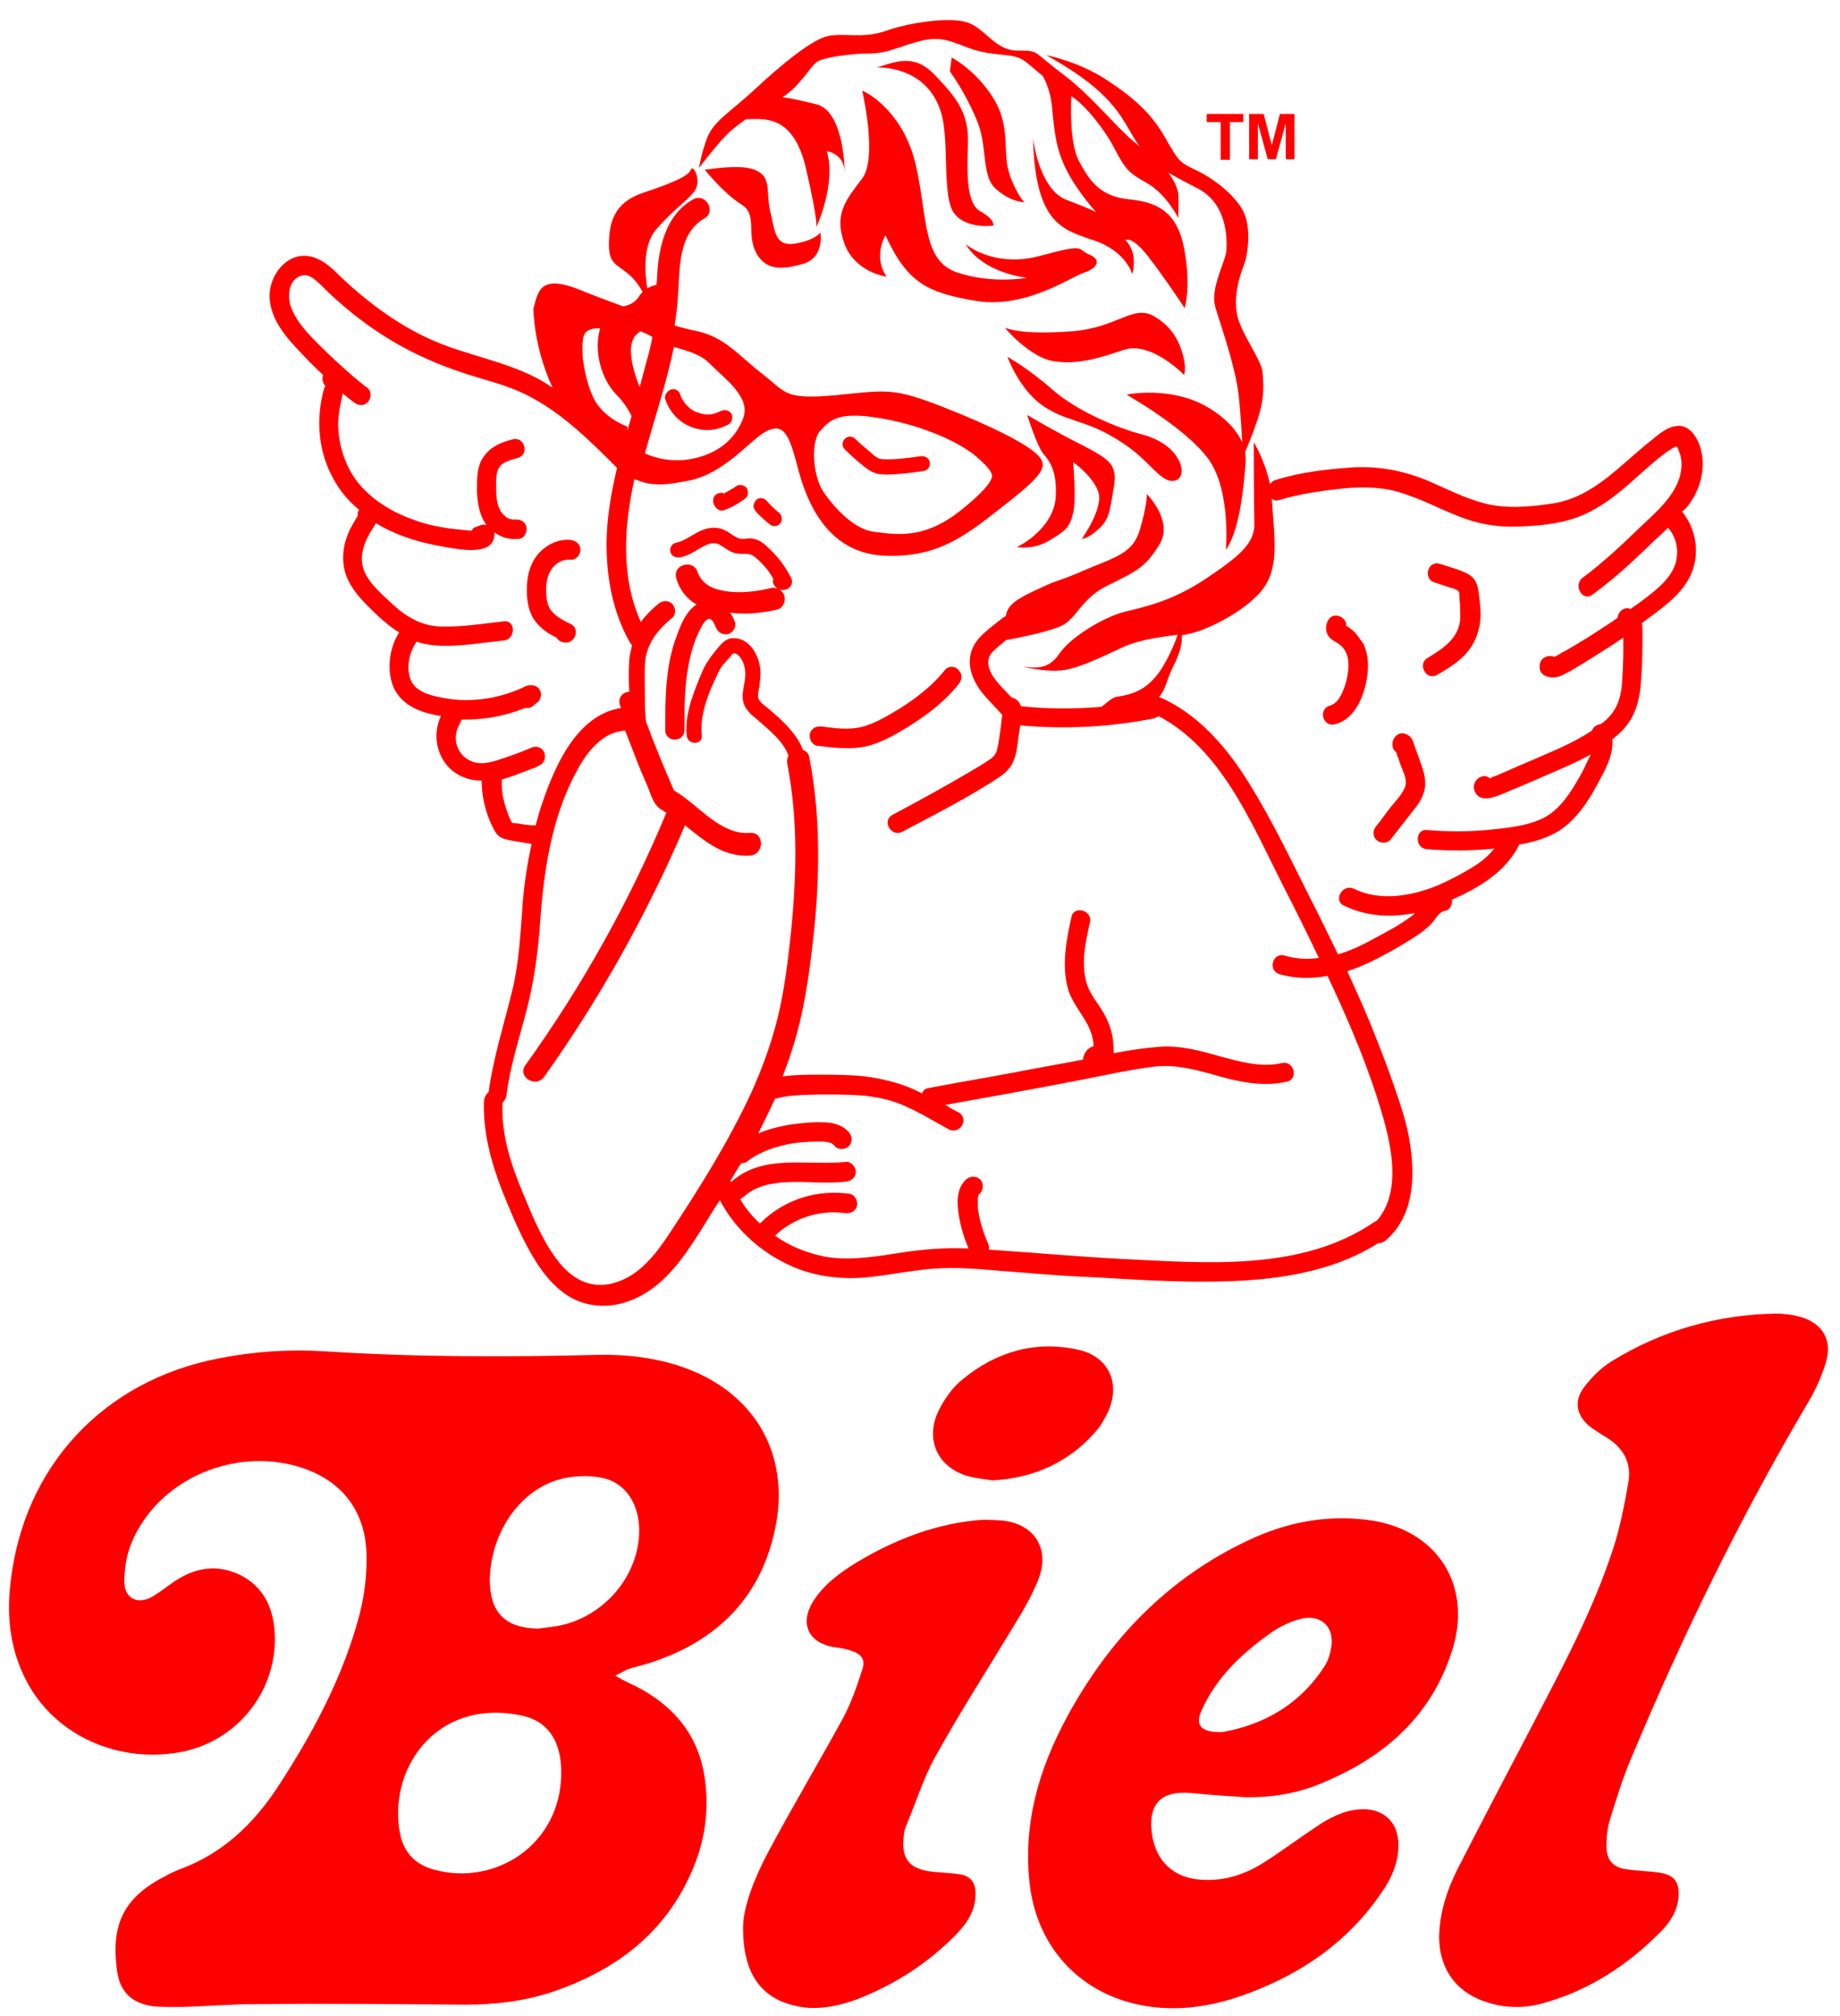
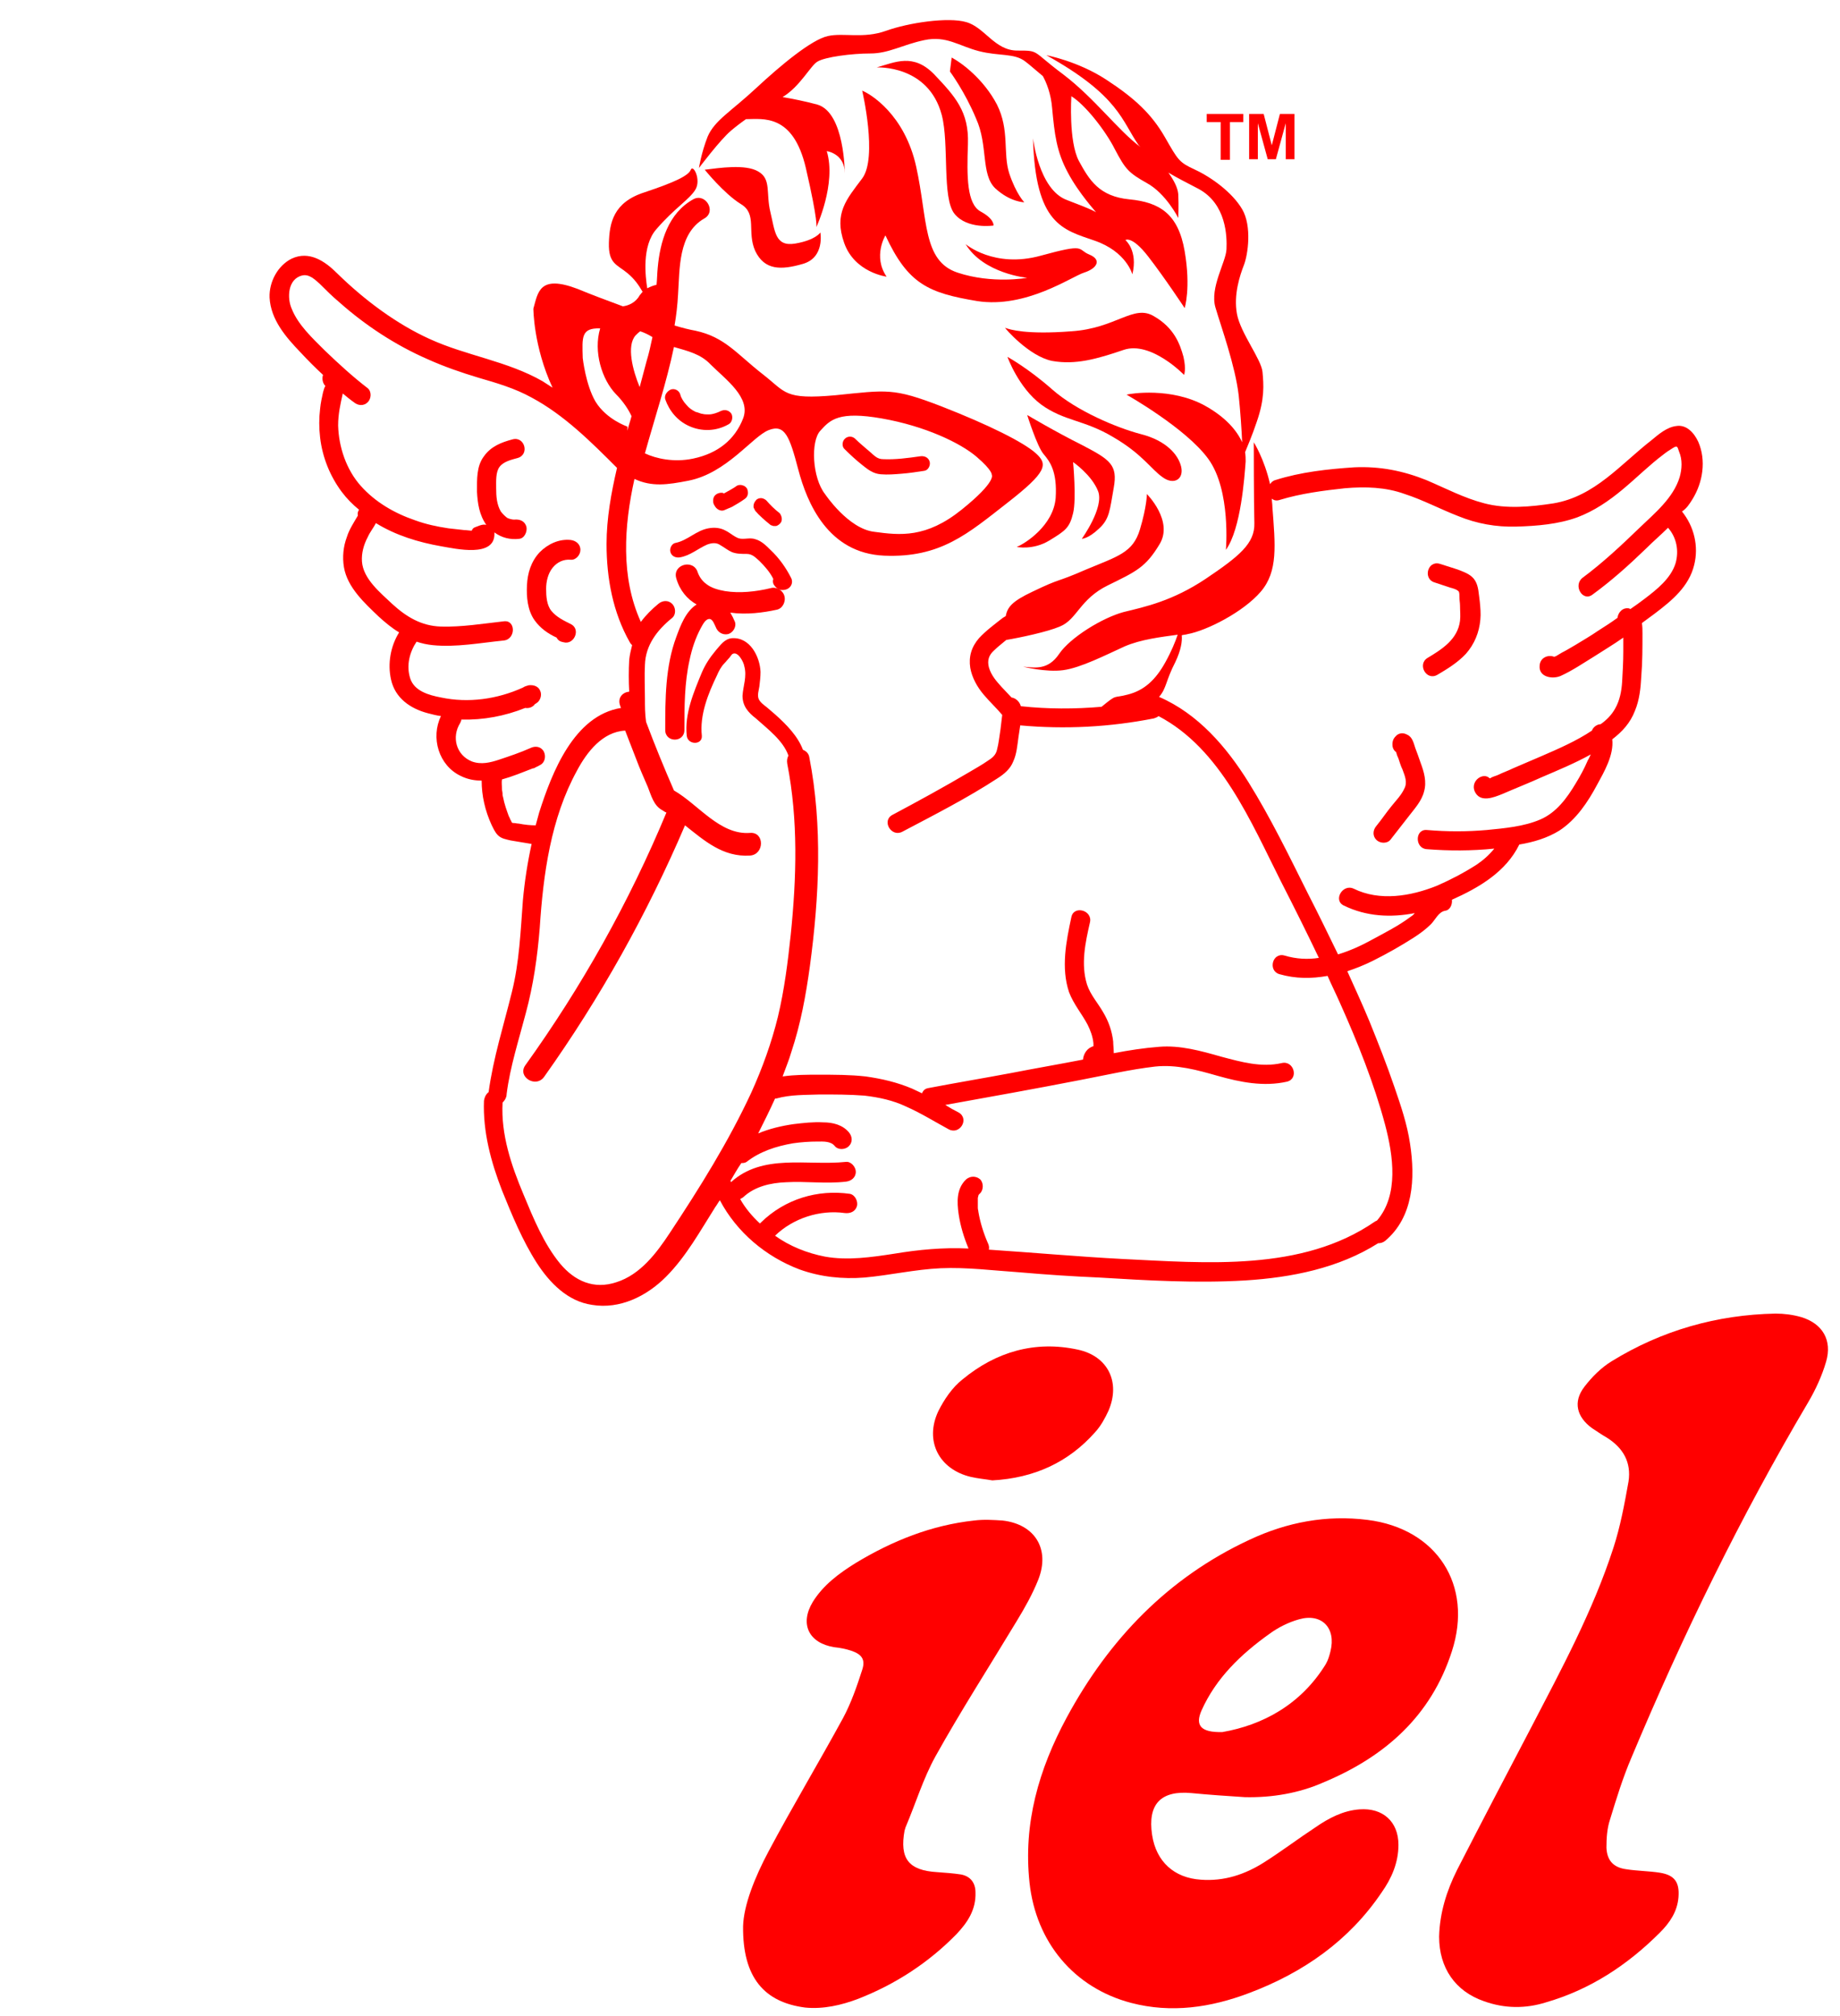
<svg xmlns="http://www.w3.org/2000/svg" version="1.1" id="Capa_1" x="0px" y="0px" viewBox="0 0 316.7 346.9" style="enable-background:new 0 0 316.7 346.9;" xml:space="preserve">
  <style type="text/css">
	.st0{fill:#FF0000;}
</style>
  <g>
-     <path class="st0" d="M162.7,115.2c-2.5,3.1-5.6,5.4-9,7.4c-1.7,1-3.5,2-5.5,2.5c-2.2,0.5-4.5,0.2-6.7-0.1c-0.9-0.1-1.8,0.2-2.1,1.2   c-0.2,0.8,0.3,1.9,1.2,2.1c2.5,0.3,4.9,0.6,7.4,0.3c2.4-0.3,4.6-1.4,6.7-2.6c3.8-2.2,7.5-4.8,10.3-8.3c0.6-0.7,0.7-1.7,0-2.4   C164.5,114.6,163.3,114.5,162.7,115.2z" />
    <path class="st0" d="M291.3,85.9c1.8-2.9,2.4-6.7,1-9.9c-0.7-1.5-2-3-3.8-2.7c-1.6,0.2-3,1.4-4.2,2.4c-5.4,4.2-9.8,9.7-16.9,10.9   c-3.9,0.6-8.1,1-11.9,0c-3.5-0.9-6.7-2.6-10-4c-4-1.6-8-2.4-12.4-2.2c-4.5,0.3-9.2,0.8-13.6,2.2c-0.4,0.1-0.7,0.4-0.9,0.7   c-1-4.4-2.8-7.2-2.8-7.2s0,10.4,0.1,13.9c0.1,3.5-2.6,5.7-8.4,9.6c-5.7,3.8-10.4,4.8-14.1,5.7c-3.7,1-9.2,4.4-11.1,7.2   c-1.9,2.8-4.1,2.4-6.2,2.2c0,0,3.9,1,6.9,0.6c3-0.4,7.3-2.6,10.6-4.1c2.8-1.2,6.2-1.6,9.1-2c-0.4,1.2-1.1,2.9-2.1,4.7   c-1.7,3.1-3.7,4.9-6.5,5.6c-2.6,0.7-1.7-0.2-4.5,2.1c-4.6,0.4-9.3,0.4-13.9-0.1c-0.2-0.8-0.9-1.4-1.6-1.5c-0.6-0.6-1.1-1.2-1.7-1.8   c-0.9-1-1.8-2-2.2-3.4c-0.3-1.2,0-2.1,0.9-2.9c0.6-0.6,1.4-1.2,2.1-1.8c2.4-0.4,7.1-1.4,9.2-2.3c3-1.2,3.4-4.7,8.3-7.1   c4.9-2.4,6.5-3.1,8.9-7.1c2.4-4-2.2-8.6-2.2-8.6s0,2.1-1.2,6.1c-1.2,4-3.8,4.6-9.3,6.9c-5.5,2.4-4,1.3-9.2,3.8   c-3.6,1.7-4.3,2.7-4.6,4.2c-0.2,0.1-0.3,0.2-0.5,0.3c-1.4,1.1-2.9,2.2-4.1,3.5c-1.3,1.5-1.8,3.2-1.5,5.1c0.3,1.7,1.2,3.3,2.3,4.6   c1,1.2,2.2,2.3,3.2,3.5c-0.1,0.8-0.2,1.7-0.3,2.5c-0.2,1.2-0.3,2.4-0.6,3.5c-0.2,0.9-0.8,1.4-1.6,1.9c-1,0.7-2.1,1.3-3.1,1.9   c-4.4,2.6-8.8,5-13.3,7.4c-1.9,1-0.2,3.9,1.7,2.9c5.5-2.9,11.2-5.8,16.4-9.2c1.1-0.7,2.2-1.6,2.7-2.9c0.6-1.3,0.7-2.8,0.9-4.2   c0.1-0.7,0.2-1.3,0.3-2c7.7,0.7,15.4,0.3,23-1.2c0.3-0.1,0.6-0.2,0.8-0.4c10.7,5.6,15.9,18.2,21.1,28.5c2.2,4.3,4.4,8.7,6.5,13.1   c-1.9,0.3-3.9,0.2-5.9-0.4c-2.1-0.6-2.9,2.6-0.9,3.2c2.8,0.8,5.5,0.8,8.3,0.3c0.7,1.6,1.5,3.2,2.2,4.8c3,6.7,5.8,13.7,7.7,20.8   c1.4,5.3,2.4,12.1-1.4,16.5c-0.1,0-0.2,0.1-0.4,0.2c-12.5,8.6-29,7.1-43.5,6.4c-7.6-0.4-15.3-1.1-22.9-1.6c0.1-0.4,0-0.8-0.2-1.2   c-0.7-1.6-1.3-3.5-1.6-5.3c0-0.2-0.1-0.4-0.1-0.7c0-0.1,0-0.1,0-0.1c0-0.1,0-0.2,0-0.2c0-0.4,0-0.7,0-1.1c0-0.1,0-0.1,0-0.2   c0,0,0-0.1,0-0.1c0-0.1,0.1-0.3,0.1-0.4c0,0,0,0,0,0c0-0.1,0.1-0.2,0.1-0.2c0,0,0,0,0,0c0.1-0.1,0.1-0.1,0.2-0.2   c0.6-0.6,0.6-1.8,0-2.4c-0.7-0.6-1.7-0.6-2.4,0c-1.7,1.6-1.6,3.9-1.3,6c0.3,2,0.9,4,1.7,5.9c0,0-0.1,0-0.1,0   c-4.3-0.2-8.5,0.2-12.7,0.9c-3.9,0.6-8,1.2-11.9,0.5c-3.1-0.6-6.1-1.8-8.6-3.6c3.1-3,7.7-4.5,12-3.9c0.9,0.1,1.8-0.2,2.1-1.2   c0.2-0.8-0.3-1.9-1.2-2.1c-5.6-0.8-11.2,0.9-15.3,4.9c-0.1,0.1-0.1,0.1-0.2,0.2c-1.3-1.2-2.5-2.6-3.4-4.2c0.2-0.1,0.3-0.2,0.5-0.3   c2-1.9,4.8-2.5,7.4-2.6c3.4-0.2,6.8,0.3,10.3-0.1c0.9-0.1,1.7-0.7,1.7-1.7c0-0.8-0.8-1.8-1.7-1.7c-6.7,0.7-14.3-1.5-19.8,3.5   c0,0,0-0.1,0-0.1c0,0,0-0.1-0.1-0.1c0.6-1,1.2-2.1,1.9-3.1c0.3,0,0.6,0,0.9-0.2c2.3-1.8,5.1-2.7,8-3.2c1.4-0.2,2.8-0.3,4.2-0.3   c1,0,2.3-0.1,3,0.8c0.6,0.7,1.8,0.6,2.4,0c0.7-0.7,0.6-1.7,0-2.4c-1.1-1.3-2.8-1.7-4.4-1.7c-1.7-0.1-3.4,0.1-5.1,0.3   c-2.1,0.3-4.2,0.8-6.1,1.6c0,0,0,0,0,0c1-2,2-4,2.9-6c0.1,0,0.1,0,0.2,0c2.5-0.7,5-0.6,7.5-0.7c2.6,0,5.1,0,7.7,0.2   c2.5,0.3,4.9,0.8,7.2,1.9c2.5,1.1,4.9,2.6,7.3,3.9c1.9,1,3.6-1.8,1.7-2.9c-0.8-0.4-1.5-0.8-2.3-1.3c7.8-1.4,15.6-2.8,23.3-4.3   c4.2-0.8,8.5-1.8,12.8-2.3c3.7-0.4,7.3,0.6,10.8,1.6c3.9,1.1,7.9,1.9,11.9,1c2.1-0.5,1.2-3.7-0.9-3.2c-3.5,0.8-7-0.2-10.4-1.1   c-3.5-1-7.1-2-10.7-1.7c-2.6,0.2-5.2,0.6-7.8,1.1c0-0.7-0.1-1.5-0.1-2c-0.2-1.8-0.8-3.5-1.7-5c-0.9-1.6-2.2-3-2.8-4.8   c-1.1-3.5-0.3-7.2,0.5-10.7c0.5-2.1-2.8-3-3.2-0.9c-0.9,4.2-1.8,8.7-0.4,12.9c0.8,2.1,2.2,3.7,3.2,5.6c0.5,1,0.9,2.1,1,3.2   c0,0.2,0,0.4,0,0.5c0,0,0,0,0,0c-1.1,0.3-1.7,1.3-1.8,2.3c-4.1,0.8-8.2,1.5-12.3,2.3c-4.8,0.9-9.6,1.7-14.3,2.6   c-0.6,0.1-0.9,0.4-1.1,0.9c-0.6-0.3-1.1-0.5-1.7-0.8c-2.6-1.1-5.2-1.7-8-2.1c-2.7-0.3-5.4-0.3-8.1-0.3c-2.1,0-4.1,0-6.2,0.3   c0.5-1.4,1.1-2.8,1.5-4.2c1.6-4.8,2.5-9.7,3.2-14.8c1.6-11.9,2.2-24.1-0.1-35.9c-0.1-0.7-0.6-1.1-1.1-1.3c-0.9-2.4-2.9-4.4-4.8-6.1   c-0.5-0.4-0.9-0.8-1.4-1.2c-0.5-0.4-1.1-0.8-1.4-1.4c-0.3-0.7,0-1.5,0.1-2.2c0.1-0.8,0.2-1.7,0.2-2.5c-0.1-2.6-1.8-6-4.9-5.8   c-1.3,0.1-2,1.2-2.8,2.1c-1,1.2-1.8,2.4-2.4,3.8c-1.4,3.4-3,7.1-2.6,10.9c0.2,1.6,2.7,1.6,2.6,0c-0.4-3.6,1.1-7.3,2.6-10.4   c0.3-0.7,0.7-1.5,1.3-2.1c0.3-0.3,0.5-0.6,0.8-0.9c0.2-0.2,0.4-0.6,0.6-0.7c0.9-0.5,1.9,1.4,2,2.1c0.5,1.8-0.2,3.4-0.3,5.1   c0,1.8,1,2.9,2.3,3.9c2,1.8,4.7,3.8,5.6,6.4c-0.2,0.4-0.3,0.8-0.2,1.4c1.9,9.7,1.6,19.6,0.6,29.4c-0.5,4.7-1.1,9.5-2.2,14.1   c-1.1,4.5-2.7,8.9-4.6,13.1c-3.9,8.4-8.9,16.4-14,24.1c-2.3,3.5-5.1,7.2-9.2,8.5c-3.9,1.3-7.2-0.2-9.7-3.2   c-2.8-3.4-4.6-7.8-6.3-11.9c-2.1-5-3.9-10.3-3.6-15.8c0.4-0.4,0.7-0.9,0.7-1.5c0.6-4.7,2.1-9.3,3.3-13.9c1.3-4.8,2-9.7,2.4-14.7   c0.6-9.2,1.9-18.8,6.4-27c1.7-3.2,4.4-6.7,8.3-6.9c0.6,1.6,1.3,3.3,1.9,4.9c0.6,1.6,1.3,3.2,2,4.8c0.6,1.5,1,3.2,2.5,4   c0.2,0.1,0.4,0.3,0.7,0.4c-6.4,15.4-14.6,30-24.3,43.5c-1.4,2,1.9,4,3.3,1.9c9.6-13.5,17.7-28,24.2-43.2c3.3,2.6,6.5,5.5,11.2,5.2   c2.5-0.2,2.5-4.1,0-3.9c-5.2,0.4-8.9-4.9-13.1-7.3c-1.7-3.9-3.3-7.8-4.8-11.8c-0.2-1.4-0.2-2.7-0.2-4.1c0-1.9-0.1-3.8,0-5.7   c0.1-3.4,2.1-6,4.7-8.1c0.7-0.6,0.6-1.8,0-2.4c-0.7-0.7-1.7-0.6-2.4,0c-1.1,0.9-2.2,2-3,3.1c-3.5-7.7-2.9-16.5-1.1-24.6   c3,1.4,5.7,1,9.3,0.3c6.6-1.3,11-7.6,13.8-8.7c2.8-1.1,3.6,1.1,5.1,6.8c1.5,5.7,5.1,14.4,14.8,14.8c9.7,0.4,14.4-3.8,21.2-9.1   c6.8-5.3,7-6.6,4.9-8.5c-2.1-1.9-8.1-4.9-16.3-8.1c-8.3-3.2-9.3-2.8-18.2-1.9c-8.9,0.8-8.5-0.5-12.5-3.6c-4.5-3.5-6.5-6.4-11.6-7.5   c-1.1-0.2-2.3-0.5-3.6-0.9c0.3-1.7,0.5-3.5,0.6-5.3c0.3-4.4,0-10.5,4.5-13.1c2.2-1.2,0.2-4.5-1.9-3.3c-4.3,2.4-5.7,7.3-6.1,11.8   c-0.1,1-0.1,2-0.2,2.9c-0.5,0.1-1,0.3-1.6,0.6c-0.3-1.9-1-7.3,1.6-10.2c3.1-3.6,5.7-5.1,6.7-6.8c1-1.7-0.4-4.4-0.8-3.4   c-0.4,1-2.6,2.1-8,3.9c-5.3,1.7-6,5.2-6.1,8.7c-0.1,3.6,1.4,3.7,3.2,5.2c1.2,1,1.9,2,2.6,3.2c-0.2,0.2-0.3,0.4-0.5,0.6   c-0.7,1.3-2,1.8-2.9,1.9c-2.7-1-5.4-2-7.8-3c-6.6-2.5-6.8,0.6-7.6,3.4c0,0,0,6.5,3.3,13.6c-0.6-0.4-1.1-0.7-1.7-1.1   c-6.1-3.5-13.2-4.4-19.5-7.3C68.4,55.8,62.9,51.8,58,47c-2.1-2.1-4.8-3.9-7.8-2.5c-2.4,1.2-3.9,4-3.8,6.7c0.2,3.8,2.8,6.8,5.3,9.4   c1.3,1.4,2.6,2.7,3.9,3.9c-0.2,0.6-0.1,1.4,0.4,1.9c0,0,0,0,0,0c-0.2,0.3-0.3,0.8-0.4,1.1c-0.2,0.9-0.4,1.8-0.5,2.8   c-0.2,1.7-0.2,3.3,0,5c0.4,3.4,1.7,6.6,3.7,9.3c0.9,1.2,1.9,2.2,3,3.1c0,0,0,0,0,0c-0.2,0.3-0.3,0.6-0.2,1   c-0.7,1.2-1.5,2.4-1.9,3.7c-0.6,1.6-0.8,3.4-0.5,5.2c0.6,3.5,3.6,6.2,6,8.5c1.1,1,2.3,2,3.5,2.7c-1.5,2.4-2,5.4-1.4,8.1   c0.7,3.2,3.3,5,6.3,5.8c0.8,0.2,1.5,0.4,2.3,0.5c-1.8,3.7-0.4,8.5,3.4,10.3c1.2,0.6,2.4,0.8,3.6,0.8c0,2.6,0.6,5.2,1.7,7.6   c0.3,0.6,0.6,1.3,1.1,1.8c0.6,0.6,1.4,0.7,2.2,0.9c1.2,0.2,2.4,0.4,3.6,0.6c-0.7,3.2-1.2,6.4-1.5,9.7c-0.4,5.3-0.6,10.6-1.9,15.8   c-1.4,5.7-3.2,11.3-4,17.2c-0.4,0.3-0.7,0.8-0.8,1.5c-0.2,5.3,1.2,10.5,3.1,15.4c1.7,4.2,3.5,8.6,6,12.5c2.2,3.4,5.3,6.6,9.5,7.2   c4.8,0.8,9.4-1.5,12.7-4.8c3.5-3.5,5.9-7.9,8.5-12c0.3-0.4,0.5-0.8,0.8-1.2c2.9,5.5,7.9,9.7,13.7,11.9c3.6,1.3,7.4,1.7,11.2,1.4   c4.4-0.4,8.7-1.4,13.1-1.6c4.5-0.2,9.1,0.4,13.6,0.7c4.6,0.4,9.1,0.7,13.7,0.9c8.3,0.5,16.7,1,25.1,0.5c8-0.5,16.1-2.1,22.9-6.4   c0.4,0,0.8-0.1,1.2-0.4c4.9-4.1,5.2-10.8,4.3-16.7c-0.5-3.4-1.6-6.6-2.7-9.8c-1.3-3.8-2.8-7.6-4.3-11.3c-1.2-2.9-2.5-5.7-3.8-8.6   c1.5-0.5,3-1.1,4.4-1.8c2.4-1.2,4.7-2.5,6.9-3.9c1.1-0.7,2.2-1.5,3.1-2.4c0.7-0.7,1.3-2.1,2.4-2.3c0.9-0.1,1.3-1.1,1.2-1.9   c4.7-2.1,9.3-4.8,11.6-9.5c2.4-0.4,4.8-1.1,6.9-2.4c2.9-1.9,4.9-4.9,6.5-7.9c1.2-2.2,2.9-5.1,2.6-7.8c1.7-1.3,3.1-2.8,3.9-4.9   c0.8-1.9,1-4,1.1-6c0.2-2.4,0.2-4.9,0.2-7.3c0-0.6,0-1.2-0.1-1.8c0.8-0.6,1.5-1.1,2.3-1.7c2.9-2.2,5.8-4.6,6.7-8.3   c0.8-3.2,0-6.6-2.1-9.2C290.3,87.5,290.8,86.7,291.3,85.9z M141.2,74.1c1.7-1.9,3.2-3.4,10.6-2.1c7.4,1.3,13.5,4.2,16.3,6.6   c2.8,2.4,2.6,3.1,2.6,3.1s0.9,1.1-5.2,6c-6.1,4.9-10.6,4.4-15,3.8C146,91,142,85,142,85C139.8,82.2,139.5,75.9,141.2,74.1z    M109.4,57.7c0.2-0.2,0.5-0.5,0.8-0.7c0.6,0.2,1.3,0.5,2.1,1c-0.3,1.4-0.6,2.8-1,4.1c-0.4,1.5-0.8,3-1.2,4.5   C108.9,63.7,107.8,59.5,109.4,57.7z M122.3,62.7c2.6,2.6,7,5.7,5.6,9.3c-1.4,3.6-4.3,6-8.6,6.9c-3.3,0.7-6.4,0-8.3-0.9   c1.7-6.1,3.7-12.1,5-18.3C118.4,60.4,120.6,60.9,122.3,62.7z M103.3,56.5c-1.2,4,0.3,8.8,2.7,11.3c1.3,1.3,2.2,2.7,2.7,3.8   c-0.2,0.8-0.5,1.6-0.7,2.5c0-0.4,0-0.7,0-0.7s-3.6-1.2-5.5-4.3c-1.7-2.9-2.2-7.5-2.2-7.5C100.2,58,100,56.4,103.3,56.5z    M89.3,141.7c-0.3,0-0.6-0.1-0.9-0.1c-0.1,0-0.2,0-0.3-0.1c-0.1-0.1-0.1-0.3-0.2-0.4c-0.1-0.1-0.1-0.3-0.2-0.4c0-0.1,0-0.1-0.1-0.2   c0,0.1,0,0.1,0,0c-0.4-1.1-0.8-2.2-1-3.3c0-0.1-0.1-0.3-0.1-0.4c0,0,0-0.2,0-0.2c0-0.3-0.1-0.6-0.1-0.8c0-0.6-0.1-1.2,0-1.7   c1.8-0.5,3.5-1.2,5.3-1.9c0.2,0,0.4-0.1,0.5-0.2c0.3-0.1,0.6-0.3,0.8-0.4c0.8-0.4,1-1.5,0.6-2.3c-0.5-0.9-1.5-1-2.3-0.6   c-1.8,0.8-3.6,1.4-5.4,2c-1.5,0.5-3.1,0.9-4.7,0.3c-2.7-1.1-3.5-4.2-2-6.6c0.1-0.2,0.2-0.4,0.2-0.6c3.8,0.1,7.5-0.6,11-2   c0.6,0.1,1.3-0.1,1.7-0.7c0.1,0,0.2-0.1,0.2-0.1c0.7-0.4,1-1.4,0.7-2.1c-0.3-0.8-1.1-1.1-2-1c-0.4,0.1-0.7,0.2-1,0.4   c-4.4,2-9.4,2.7-14.1,1.7c-2.1-0.4-4.6-1.1-5.3-3.3c-0.7-2.2-0.1-4.5,1.1-6.3c0.9,0.3,1.8,0.5,2.8,0.6c4,0.4,8.2-0.4,12.2-0.8   c2.1-0.2,2.1-3.6,0-3.3c-3.6,0.4-7.2,1-10.8,0.9c-3.4-0.1-6-1.7-8.4-3.9c-2-1.9-5-4.3-5.2-7.3c-0.1-1.4,0.3-2.9,1-4.2   c0.4-0.9,1-1.6,1.4-2.4c3.4,2.1,7.3,3.3,11.3,4c2.4,0.4,9.2,2,9.1-2.2c0-0.1,0-0.1,0-0.2c1.2,0.9,2.7,1.3,4.3,1.1   c0.9-0.1,1.4-1.3,1.2-2.1c-0.3-1-1.2-1.3-2.1-1.2c-0.3,0-0.8-0.1-1.2-0.3c-0.4-0.3-0.8-0.7-1.1-1.1c-0.7-1.2-0.8-2.6-0.8-4   c0-1.2-0.1-2.8,0.6-3.7c0.7-0.9,2-1.2,3.1-1.5c2.1-0.6,1.2-3.8-0.9-3.2c-1.9,0.5-3.7,1.2-4.9,2.9c-1.3,1.7-1.2,4-1.2,6.1   c0.1,2,0.4,4,1.6,5.7c-0.4-0.1-0.8,0-1.1,0.1c-0.3,0.1-0.5,0.2-0.8,0.3c-0.3,0.1-0.5,0.3-0.6,0.6c-0.4,0-0.9-0.1-1.3-0.1   c-0.9-0.1-1.8-0.2-2.7-0.3c-2-0.3-3.9-0.7-5.8-1.4c-3.5-1.2-6.8-3.1-9.3-5.9c-2.5-2.8-3.8-6.7-3.9-10.4c0-2,0.4-3.7,0.8-5.5   c0.6,0.5,1.2,1,1.9,1.5c0.7,0.6,1.7,0.7,2.4,0c0.6-0.6,0.7-1.8,0-2.4c-2.6-2-5-4.2-7.4-6.5c-2.1-2.1-4.6-4.4-5.7-7.2   c-0.8-1.8-0.7-5.1,1.8-5.7c1.2-0.3,2.2,0.7,3,1.4c1.1,1.1,2.2,2.2,3.4,3.2c4.5,4,9.7,7.4,15.2,9.8c2.9,1.3,5.8,2.3,8.8,3.2   c3.1,0.9,6.2,1.8,9.1,3.4c5.6,3,10.2,7.6,14.7,12.1c-1,4.3-1.8,8.7-1.8,13.1c0,5.9,1.1,11.8,4,16.9c0.1,0.2,0.3,0.4,0.4,0.5   c-0.2,0.8-0.4,1.6-0.5,2.5c-0.1,1.8-0.1,3.7,0,5.5c-1.1,0.1-2,1-1.6,2.3c0.1,0.2,0.1,0.4,0.2,0.5c-8.1,1.3-11.9,11.1-14.1,18   c-0.2,0.7-0.4,1.5-0.6,2.2C91.3,142,90.3,141.9,89.3,141.7z M288.4,96.9c-0.8,2.6-3.2,4.5-5.3,6.1c-0.8,0.6-1.6,1.2-2.5,1.8   c0,0-0.1,0-0.1-0.1c-1.2-0.3-2,0.7-2.1,1.6c-1.1,0.8-2.2,1.5-3.3,2.2c-1.3,0.9-2.7,1.7-4,2.5c-0.7,0.4-1.5,0.9-2.3,1.3   c-0.3,0.2-0.7,0.4-1,0.6c-0.1,0-0.2,0.1-0.3,0.1c-1-0.4-2.4,0.1-2.5,1.5c-0.2,2,2.2,2.4,3.6,1.8c2-0.9,3.9-2.2,5.7-3.3   c1.7-1.1,3.4-2.1,5.1-3.3c0,0,0,0,0,0c0,0.8,0,1.6,0,2.4c0,1.7-0.1,3.5-0.2,5.2c-0.1,1.6-0.4,3.2-1.2,4.6c-0.6,1.1-1.5,2-2.5,2.7   c-0.6,0-1.3,0.5-1.5,1.1c-2.7,1.8-5.7,3.1-8.7,4.4c-1.6,0.7-3.3,1.4-4.9,2.1c-0.8,0.4-1.7,0.7-2.5,1.1c-0.4,0.2-1,0.3-1.4,0.6   c0,0-0.1,0-0.1,0c-1.1-1.1-3.3,0.4-2.6,2.2c0.9,2.1,3.3,1.1,4.8,0.5c2.3-1,4.6-1.9,6.8-2.9c2.8-1.2,5.7-2.4,8.4-3.9   c-0.2,0.4-0.3,0.7-0.5,1c-0.6,1.4-1.3,2.7-2.1,4c-1.5,2.5-3.3,5-6.1,6.2c-2.8,1.2-6.1,1.5-9.2,1.8c-3.4,0.3-6.8,0.3-10.3,0   c-2.1-0.2-2.1,3.2,0,3.3c3.8,0.3,7.7,0.3,11.6-0.1c-0.9,1.1-1.9,2-3.1,2.8c-2.2,1.4-4.5,2.6-6.8,3.6c-4.5,1.8-9.8,2.7-14.3,0.5   c-1.9-0.9-3.6,2-1.7,2.9c3.9,1.9,8.1,2.1,12.2,1.3c-0.2,0.3-0.5,0.5-0.8,0.7c-2,1.5-4.4,2.7-6.6,3.9c-1.8,1-3.8,1.9-5.8,2.5   c-1.7-3.5-3.4-7-5.2-10.5c-3.2-6.4-6.4-13-10.2-19.1c-3.8-6.1-8.7-11.8-15.4-14.7c1.3-1.5,1.1-2.7,2.8-6c1-2.1,1.2-3.6,1.1-4.6   c0.3-0.1,0.7-0.1,1-0.2c3.3-0.6,9.6-3.8,12.6-7.3c3-3.5,2.5-8,2-14.6c0-0.5-0.1-1-0.1-1.4c0.4,0.3,0.8,0.4,1.4,0.2   c3.6-1.1,7.5-1.6,11.2-2c3.5-0.3,7-0.2,10.3,1c3.1,1,6.1,2.6,9.2,3.8c3.2,1.3,6.5,1.9,10,1.8c3.5-0.1,7.2-0.4,10.5-1.6   c2.9-1.1,5.4-2.8,7.8-4.8c2.4-2,4.6-4.2,7-6c0.5-0.4,1.1-0.8,1.6-1.1c0.8-0.5,0.8-0.3,1.1,0.6c0.6,1.4,0.5,3,0.1,4.4   c-1.1,3.6-4.3,6.2-6.9,8.7c-3.1,3-6.3,6-9.8,8.6c-1.7,1.3,0,4.2,1.7,2.9c3.3-2.4,6.3-5.1,9.3-8c1.2-1.2,2.5-2.3,3.7-3.5   C288.6,92.5,289,94.8,288.4,96.9z" />
    <path class="st0" d="M253.9,99.9c-0.6-1-1.7-1.4-2.7-1.8c-1.1-0.4-2.2-0.7-3.4-1.1c-2.1-0.6-2.9,2.6-0.9,3.2   c0.9,0.3,1.8,0.6,2.7,0.9c0.4,0.1,1.2,0.3,1.5,0.7c0.1,0.2,0.1,0.7,0.1,1c0,0.5,0.1,0.9,0.1,1.4c0,0.9,0.1,1.7,0,2.6   c-0.4,3.2-3.1,4.9-5.6,6.4c-1.8,1.1-0.2,4,1.7,2.9c1.7-1,3.5-2.1,4.9-3.6c1.5-1.7,2.3-3.7,2.5-5.9c0.1-1,0-2.1-0.1-3.1   C254.5,102.1,254.5,100.9,253.9,99.9z" />
    <path class="st0" d="M243.6,128.7c-0.3-0.9-0.5-1.9-1.4-2.3c-0.7-0.4-1.5-0.3-2,0.3c-0.5,0.5-0.6,1.1-0.5,1.8   c0.1,0.4,0.3,0.7,0.6,0.9c0.1,0.4,0.2,0.7,0.4,1.1c0.2,0.6,0.4,1.3,0.7,1.9c0.4,1.1,0.9,2.2,0.3,3.3c-0.5,1.1-1.4,2-2.2,3   c-0.9,1.1-1.7,2.3-2.6,3.4c-0.6,0.7-0.7,1.7,0,2.4c0.6,0.6,1.8,0.7,2.4,0c1.1-1.4,2.1-2.7,3.2-4.1c1-1.3,2.2-2.6,2.6-4.2   c0.5-1.7,0-3.4-0.6-5C244.2,130.3,243.9,129.5,243.6,128.7z" />
-     <path class="st0" d="M233.2,108.8c-0.3-0.3-0.7-0.6-1.1-0.9c-0.1-0.1-0.3-0.2-0.4-0.2c0.2-1.5-2.2-2.6-3.1-1   c-0.5,0.9-0.5,2,0.1,2.8c0.5,0.7,1.3,0.9,2,1.5c1,0.8,1.4,2.1,1.4,3.4c0,1.5-0.4,3.2-1,4.6c-0.5,1.1-1.1,2.1-2.2,2.4   c-2.1,0.6-1.2,3.8,0.9,3.2c3.5-0.9,5-4.9,5.5-8.1c0.3-1.9,0.2-3.9-0.6-5.7C234.2,110.1,233.7,109.4,233.2,108.8z" />
    <path class="st0" d="M96.6,110.4c0.1,0,0.3,0.1,0.4,0.1c1.8,0.5,3-2.2,1.3-3.1c-1.2-0.6-2.5-1.2-3.4-2.3c-0.8-1-0.9-2.5-0.9-3.8   c0-1.2,0.3-2.6,1.1-3.6c0.8-1,1.9-1.5,3.1-1.4c0.9,0.1,1.7-0.8,1.7-1.7c0-1-0.8-1.6-1.7-1.7c-2-0.2-3.9,0.7-5.3,2.1   c-1.5,1.6-2.1,3.6-2.2,5.7c-0.1,2,0.1,4.3,1.3,6c1,1.4,2.3,2.3,3.8,3C96,110.1,96.3,110.3,96.6,110.4z" />
    <path class="st0" d="M124.6,87.8c0.5-0.2,0.9-0.4,1.4-0.6c0.7-0.4,1.4-0.8,2.1-1.3c0.3-0.2,0.5-0.4,0.6-0.8c0.1-0.3,0-0.7-0.1-1   c-0.2-0.3-0.4-0.5-0.8-0.6c-0.3-0.1-0.7-0.1-1,0.1c-0.7,0.5-1.5,0.9-2.2,1.3c-0.1,0-0.1-0.1-0.2-0.1c-0.6-0.1-1.4,0.2-1.6,0.9   c-0.1,0.4-0.1,0.9,0.2,1.3C123.3,87.6,124,88,124.6,87.8z M125.3,86.1C125.3,86.2,125.3,86.2,125.3,86.1c0,0.2,0,0.2,0,0.3   C125.3,86.3,125.3,86.2,125.3,86.1z" />
    <path class="st0" d="M132.6,90.3c0.1,0.1,0.3,0.1,0.5,0.2c0.2,0,0.3,0,0.5,0c0.3-0.1,0.6-0.3,0.8-0.6c0.2-0.3,0.2-0.7,0.1-1   c0-0.1-0.1-0.2-0.1-0.3c-0.1-0.1-0.1-0.2-0.2-0.3c-0.9-0.7-1.6-1.4-2.3-2.2c-0.2-0.2-0.6-0.4-0.9-0.4c-0.3,0-0.7,0.1-0.9,0.4   c-0.2,0.2-0.4,0.6-0.4,0.9c0,0.1,0,0.2,0,0.3c0.1,0.2,0.2,0.4,0.3,0.6C130.7,88.7,131.6,89.5,132.6,90.3z" />
    <path class="st0" d="M136.2,99.5c-0.9-1.8-2.1-3.5-3.6-4.9c-0.7-0.7-1.5-1.5-2.5-1.8c-1-0.4-2.1,0.1-3-0.2   c-0.8-0.3-1.4-0.9-2.2-1.3c-0.9-0.5-1.9-0.6-3-0.4c-2.1,0.4-3.6,2.1-5.6,2.5c-0.7,0.1-1.1,1-0.9,1.6c0.2,0.7,0.9,1,1.6,0.9   c1.8-0.3,3.1-1.5,4.7-2.2c0.8-0.3,1.6-0.4,2.3,0.1c0.7,0.4,1.3,0.9,2,1.2c0.8,0.3,1.6,0.3,2.5,0.3c1,0,1.5,0.6,2.2,1.2   c0.9,0.9,1.8,1.9,2.4,3.1c-0.1,0.3-0.1,0.7,0.1,1c0.4,0.6,0.9,1,1.7,0.9C136,101.4,136.6,100.4,136.2,99.5z" />
    <path class="st0" d="M133.7,104.9c1-0.2,1.6-1.4,1.3-2.4c-0.3-1-1.4-1.6-2.4-1.3c-2.5,0.6-5.3,0.9-7.8,0.5   c-1.1-0.2-2.3-0.5-3.2-1.2c-0.7-0.5-1.2-1.2-1.5-2c-0.7-2.4-4.4-1.4-3.7,1c0.6,2.1,1.9,3.6,3.5,4.5c-1.9,1.2-2.8,3.7-3.5,5.6   c-1.9,5.1-1.9,10.7-1.9,16c0,2.2,3.3,2.2,3.3,0c0-4,0-8.1,0.9-12.1c0.4-1.9,1-3.7,1.9-5.4c0.3-0.5,0.8-1.7,1.6-1.6   c0.5,0.1,0.8,1,1,1.4c0.3,0.8,1.1,1.4,2.1,1.2c0.8-0.2,1.5-1.2,1.2-2.1c-0.2-0.5-0.5-1.1-0.8-1.6   C128.5,105.8,131.4,105.4,133.7,104.9z" />
    <path class="st0" d="M114.5,68.7c0.7,2,2.1,3.7,4.1,4.6c2.2,1,4.7,0.9,6.8-0.3c0.6-0.3,0.8-1.2,0.5-1.8c-0.4-0.6-1.1-0.8-1.8-0.5   c-0.6,0.3-1.4,0.6-2.1,0.6c-0.4,0-0.8,0-1.1-0.1c-0.2,0-0.4-0.1-0.7-0.2c-0.1,0-0.2-0.1-0.3-0.1c0,0-0.1,0-0.1,0c0,0,0,0,0,0   c-0.8-0.4-1.2-0.7-1.7-1.3c-0.4-0.4-0.9-1.2-1-1.7c-0.2-0.7-0.9-1.1-1.6-0.9C114.8,67.3,114.3,68,114.5,68.7z" />
    <path class="st0" d="M148.4,80c1,0.8,1.9,1.5,3.2,1.6c1.2,0.1,2.4,0,3.6-0.1c1.3-0.1,2.6-0.3,3.9-0.5c0.7-0.1,1.1-1,0.9-1.6   c-0.2-0.7-0.9-1-1.6-0.9c-2.1,0.3-4.3,0.6-6.4,0.5c-1,0-1.5-0.6-2.2-1.2c-0.9-0.8-1.8-1.5-2.6-2.3c-0.5-0.5-1.3-0.5-1.8,0   c-0.5,0.5-0.5,1.4,0,1.8C146.4,78.3,147.4,79.2,148.4,80z" />
    <path class="st0" d="M189.1,91c1.9-1.7,1.9-3.2,2.6-7.1c0.7-3.9-0.6-4.8-5.4-7.3c-4.8-2.4-9.5-5.2-9.5-5.2s1.7,5.4,2.8,6.7   c1.1,1.3,2.4,3,2.1,7.6c-0.4,4.7-5.2,7.8-6.7,8.4c0,0,2.8,0.6,5.6-1.1c2.8-1.7,3.5-2.2,4.1-4.7c0.6-2.4,0-8.8,0-8.8s3.2,2.2,4.3,5   c1.1,2.8-2.8,8.2-2.8,8.2S187.3,92.7,189.1,91z" />
    <path class="st0" d="M203.3,80.3c-0.5-2.1-2.6-4.5-6.9-5.6c-4.2-1.1-11.1-4-15.3-7.7c-4.2-3.7-7.7-5.6-7.7-5.6s1.9,5.3,5.8,8.2   c4,2.9,7.4,2.6,12.4,5.6c5,2.9,6.6,5.6,8.5,6.9C202,83.5,203.8,82.5,203.3,80.3z" />
    <path class="st0" d="M181.1,62.1c4,0.7,7.6-0.3,12.3-1.9c4.7-1.6,10.4,4.3,10.4,4.3s0.4-0.9-0.1-3.1c-0.6-2.2-1.6-5-5.1-7   c-3.5-2.1-6.5,2.1-14.2,2.6c-7.8,0.6-10.6-0.3-11.4-0.6C172.9,56.4,177.1,61.3,181.1,62.1z" />
    <path class="st0" d="M136.9,41.9c-3.5,0.6-3.5-2.1-4.3-5.4c-0.8-3.3,0.2-5.7-2.1-7c-2.2-1.3-6.7-0.6-9.2-0.3c0,0,3.3,4.1,6.2,5.9   c2.9,1.7,1,4.8,2.5,8.1c1.6,3.3,4.4,3.3,8.2,2.2s3-5.4,3-5.4S140.4,41.3,136.9,41.9z" />
    <path class="st0" d="M168.2,51.8c8.4,1.3,16.2-4.2,18.4-4.9c2.2-0.7,3.1-2.2,0.9-3.1c-2.2-0.9-0.4-2-8.4,0.2c-8,2.2-12.9-2-12.9-2   c3.1,5.1,10.6,5.8,10.6,5.8s-6,1.1-12-0.9c-6-2-5.1-9.1-7.1-18.2c-2-9.1-8-12.6-9.3-13.1c0,0,2.7,11.5,0,15.1s-4.9,6-3.1,11.1   c1.8,5.1,7.3,5.8,7.3,5.8c-2.4-3.5-0.2-7.1-0.2-7.1C156.3,48.9,159.8,50.4,168.2,51.8z" />
    <path class="st0" d="M150.9,11.6c0,0,8.9-0.5,11.2,8.2c1.3,5,0,14.3,2.2,17c2.2,2.7,6.7,2,6.7,2s0.2-1.1-2.2-2.4   c-2.4-1.3-2.4-6-2.2-11.6c0.2-5.6-2.2-8.2-5.8-12C157.2,9.1,154.1,10.7,150.9,11.6z" />
    <path class="st0" d="M171.3,32.4c2.6,2.4,5,2.4,5,2.4s-1.4-1.4-2.6-5c-1.1-3.5,0.1-7.4-2.1-11.8c-2.3-4.4-6.1-7.2-7.8-8.1l-0.3,2.4   c0,0,2.6,3.5,4.5,8.1C170.1,25,168.8,30,171.3,32.4z" />
    <path class="st0" d="M125.8,22.5c0.7-0.6,1.6-1.3,2.6-2c2.9,0,8.1-1,10.3,8.4c2.2,9.5,1.8,10.2,1.8,10.2s3.5-7.5,1.8-13.1   c0,0,3.1,0.4,3.1,3.8c0,0,0-10.4-4.7-11.8c-2.2-0.6-4.3-1-6-1.3c3-1.8,4.8-5.4,6-6.1c1.3-0.8,5.9-1.4,9.1-1.4s5.5-1.5,9.3-2.3   s5.9,1,9.4,1.9c3.5,0.9,6.1,0.3,8,1.8c0.8,0.6,1.9,1.6,3,2.5c0.6,1.1,1.4,3,1.6,5.6c0.4,4.2,0.7,7.3,2.7,11   c1.9,3.6,4.9,6.8,4.9,6.9c0-0.1-0.6-0.5-5.1-2.2c-4.8-1.8-5.8-10.6-5.8-10.6c0.4,14.8,5.1,15.7,10.6,17.6c5.5,1.9,6.5,5.8,6.5,5.8   c1-4.1-1.2-5.9-1.2-5.9s1.1-0.8,3.9,2.8c2.8,3.6,6.3,8.9,6.3,8.9s1.1-3.4,0-9.8c-1.1-6.4-4.3-8.4-9.5-8.9c-5.2-0.5-6.9-3.3-8.7-6.6   c-1.8-3.4-1.3-11.1-1.3-11.1l-0.1-0.1c2.4,1.4,6,6,7.6,9.2c1.8,3.4,2.3,4,5.5,5.8c3.3,1.8,5.4,6,5.4,6s0.1-2,0-4.1   c-0.1-1.1-0.7-2.3-1.7-3.7c1.5,0.9,3.1,1.7,5.2,2.8c4.8,2.6,4.9,8.2,4.8,10.4s-2.9,6.6-1.9,10s3.4,10,4,15.1   c0.3,2.9,0.5,5.9,0.6,8.1c-0.9-2-2.8-4.3-6.4-6.3c-5.8-3.2-12.8-2.1-13.5-1.9c0,0,10.3,5.8,14.1,11.1c3.9,5.4,3,15.6,3,15.6   c2.6-3.6,3.2-12.6,3.4-15.2c0-0.5,0-1-0.1-1.6c0.4-1,1.2-2.8,2-5.2c1.4-4,1.2-6.4,1-8.6s-3.8-6.7-4.4-10s0.5-6.6,1.2-8.4   s1.4-6.7-0.3-9.6s-5.3-5.5-8.1-6.8s-2.9-1.6-5.2-5.6c-2.3-4-5.2-6.7-10.1-9.9s-10.3-4.2-10.3-4.2c12.6,7,13,11.4,15.9,15.5   c0.1,0.1,0.2,0.2,0.3,0.3c-3.8-2.8-7.9-8.4-13.3-12.5c-5.5-4.1-4-4.1-7.9-4.1s-5.6-4-8.8-4.9c-3.1-0.9-9.9,0.1-13.8,1.5   s-7.3,0.3-10,0.9c-2.8,0.6-8.1,5-12.4,9c-4.3,4-7.1,5.5-8.3,8.3c-1.1,2.8-1.5,5.4-1.5,5.4S124,24,125.8,22.5z" />
  </g>
  <g>
-     <path class="st0" d="M105.9,288.3c1.4,0.8,2.4,1.3,3.5,1.8c6.3,3.2,10.6,8.1,11.8,15.2c0.9,5.4,0.3,10.8-1.8,15.9   c-4.6,11.2-13.2,17.7-24.3,21.5c-4.8,1.6-9.9,2.2-15,2.2c-12-0.1-23.9-0.2-35.9-0.1c-4.4,0-8.8,0.4-13.2,0.5c-1.5,0-3,0-4.5-0.1   c-3.9-0.5-6-2.6-6.4-6.5c-1-7.9,1.4-12.4,8.5-16c0.7-0.4,1.4-0.7,2.1-1c7.5-2.7,12.9-7.8,17.2-14.4c6-9.2,11.2-18.9,14-29.6   c0.8-3.1,1.2-6.4,1.2-9.6c0-8.5-4.7-14.1-13-16.1c-11.1-2.6-23.1,3.1-27.4,13.3c-0.9,2.1-1.3,4.5-1.3,6.8c0,3,2.4,4.1,5,2.5   c1.1-0.7,2.2-1.5,3.3-2.3c3.7-2.6,7.6-3.3,11.7-1.3c4.1,2.1,5.7,5.8,5.9,10.2c0.4,9.7-6.4,18.3-16,20.2   c-10.9,2.1-21.8-2.8-26.7-12.1c-2.8-5.3-3.5-11-2.8-16.9c2.2-20.1,16-34.9,35.9-38.7c6.1-1.2,12.2-1.6,18.3-1.2   c15.6,1,31.3,1,46.9,0.6c4.6-0.1,9.2,0.4,13.7,1.8c13.5,4.3,20,15.8,16.5,29.5c-2.9,11.6-10.8,18.5-21.9,21.9   c-1.1,0.3-2.2,0.6-3.2,0.9C107.4,287.5,106.9,287.8,105.9,288.3z M96.6,305.3c0.1-5.6-2.2-9.3-7.1-10.2   c-14.7-2.9-22.9,9.6-20.6,20.6c0.7,3.2,2.8,5.2,5.9,6C85.3,324.5,96.4,317.4,96.6,305.3z M92.6,280.2c1.4-0.2,2.8-0.3,4.1-0.6   c7.3-1.7,12.9-8.2,13.3-15.5c0.3-5.1-2.3-9.2-6.7-9.9c-2.2-0.4-4.7-0.3-6.9,0.3c-7,1.9-11.9,9.2-12.1,17.2   C84.3,277.4,86.9,280.1,92.6,280.2z" />
    <path class="st0" d="M214.3,309.2c-3.1-0.2-6.1-0.4-9.2-0.7c-5.3-0.5-7.6,1.9-6.8,7.2c0.7,4.6,3.8,7.4,8.4,7.7   c4,0.3,7.6-0.9,10.9-3c3-1.9,5.9-4.1,8.8-6c2.3-1.6,4.8-2.9,7.6-3.1c4-0.3,6.7,2.1,6.7,6.1c0,3.1-1.2,5.8-2.9,8.2   c-5.6,8.3-13.5,13.8-22.8,17.3c-6.6,2.5-13.4,3.5-20.3,1.7c-9.9-2.6-16.4-10.5-17.5-20.7c-1.1-10.2,1.6-19.5,6.4-28.4   c7.3-13.5,17.5-24.1,31.5-30.6c6.4-3,13.2-4.3,20.3-3.4c11.9,1.5,18.2,11.2,14.5,22.6c-3.6,11.2-11.6,18.2-22.2,22.6   C223.6,308.5,219,309.3,214.3,309.2z M210.4,298c6.9-1.2,13.5-4.7,17.8-11.7c0.4-0.7,0.6-1.4,0.8-2.2c1-4-1.5-6.6-5.4-5.5   c-1.8,0.5-3.6,1.4-5.1,2.5c-4.9,3.5-9.2,7.6-11.7,13.2C205.7,296.8,206.6,298.1,210.4,298z" />
    <path class="st0" d="M247.7,333.2c0.1-4.1,1.3-7.9,3.1-11.5c4.2-8.2,8.5-16.4,12.8-24.6c5.2-10,10.6-20,14.1-30.8   c1.2-3.7,1.9-7.5,2.6-11.4c0.5-3.3-0.9-5.8-3.8-7.6c-0.9-0.5-1.7-1.1-2.5-1.6c-2.6-1.9-3.3-4.5-1.3-7.1c1.3-1.7,2.9-3.3,4.7-4.4   c8.6-5.3,18.1-8,28.2-8.2c1.5,0,3,0.2,4.4,0.6c3.7,1.1,5.4,4,4.3,7.7c-0.7,2.4-1.8,4.8-3.1,7c-11.6,19.6-21.6,40.1-30.4,61.1   c-1.5,3.5-2.6,7.1-3.7,10.7c-0.5,1.5-0.6,3.2-0.6,4.8c0.1,2.2,1.2,3.4,3.4,3.7c1.9,0.3,3.9,0.3,5.8,0.6c2.5,0.4,3.4,1.6,3.2,4.2   c-0.2,2.5-1.5,4.4-3.2,6.1c-5.6,5.6-12,9.8-19.6,12c-3.5,1.1-7.1,1.1-10.7-0.2C250.5,342.6,247.7,338.6,247.7,333.2z" />
    <path class="st0" d="M127.9,331.4c0.1-3.6,2-8.4,4.4-12.9c4.1-7.7,8.6-15.2,12.8-22.9c1.4-2.6,2.4-5.5,3.3-8.3   c0.6-1.8-0.1-2.7-1.9-3.3c-0.9-0.3-1.9-0.5-2.9-0.6c-4.4-0.7-6-4-3.7-7.8c1.8-2.9,4.5-4.9,7.4-6.7c6.3-3.8,13-6.5,20.4-7.3   c1.6-0.2,3.2-0.1,4.8,0c5.6,0.6,8.3,4.9,6.2,10.2c-1,2.5-2.3,4.8-3.7,7.1c-4.7,7.8-9.6,15.4-14,23.3c-2.1,3.8-3.4,8.1-5.1,12.1   c-0.1,0.2-0.1,0.4-0.2,0.6c-0.9,4.9,0.7,6.9,5.6,7.2c1.4,0.1,2.8,0.2,4.1,0.4c1.6,0.3,2.5,1.4,2.5,3.1c0.1,3-1.4,5.2-3.3,7.2   c-4.8,4.9-10.5,8.6-16.9,11.1c-2.9,1.1-6,1.8-9.1,1.5C131.6,344.5,127.8,340.3,127.9,331.4z" />
    <path class="st0" d="M170.8,254.7c-1.1-0.2-2.4-0.3-3.7-0.6c-5.5-1.3-8-6.2-5.6-11.3c1-2,2.4-4.1,4.2-5.5   c5.7-4.7,12.4-6.7,19.8-5.1c5.2,1.1,7.4,5.6,5.3,10.5c-0.6,1.3-1.3,2.6-2.3,3.7C183.9,251.6,178,254.3,170.8,254.7z" />
  </g>
  <g>
    <path class="st0" d="M210.1,27.4V21h-2.4v-1.4h6.3V21h-2.3v6.5H210.1z M215,27.4v-7.8h2.5l1.4,5.4l1.4-5.4h2.5v7.8h-1.5v-6.2   l-1.7,6.2h-1.4l-1.7-6.2v6.2H215z" />
  </g>
</svg>